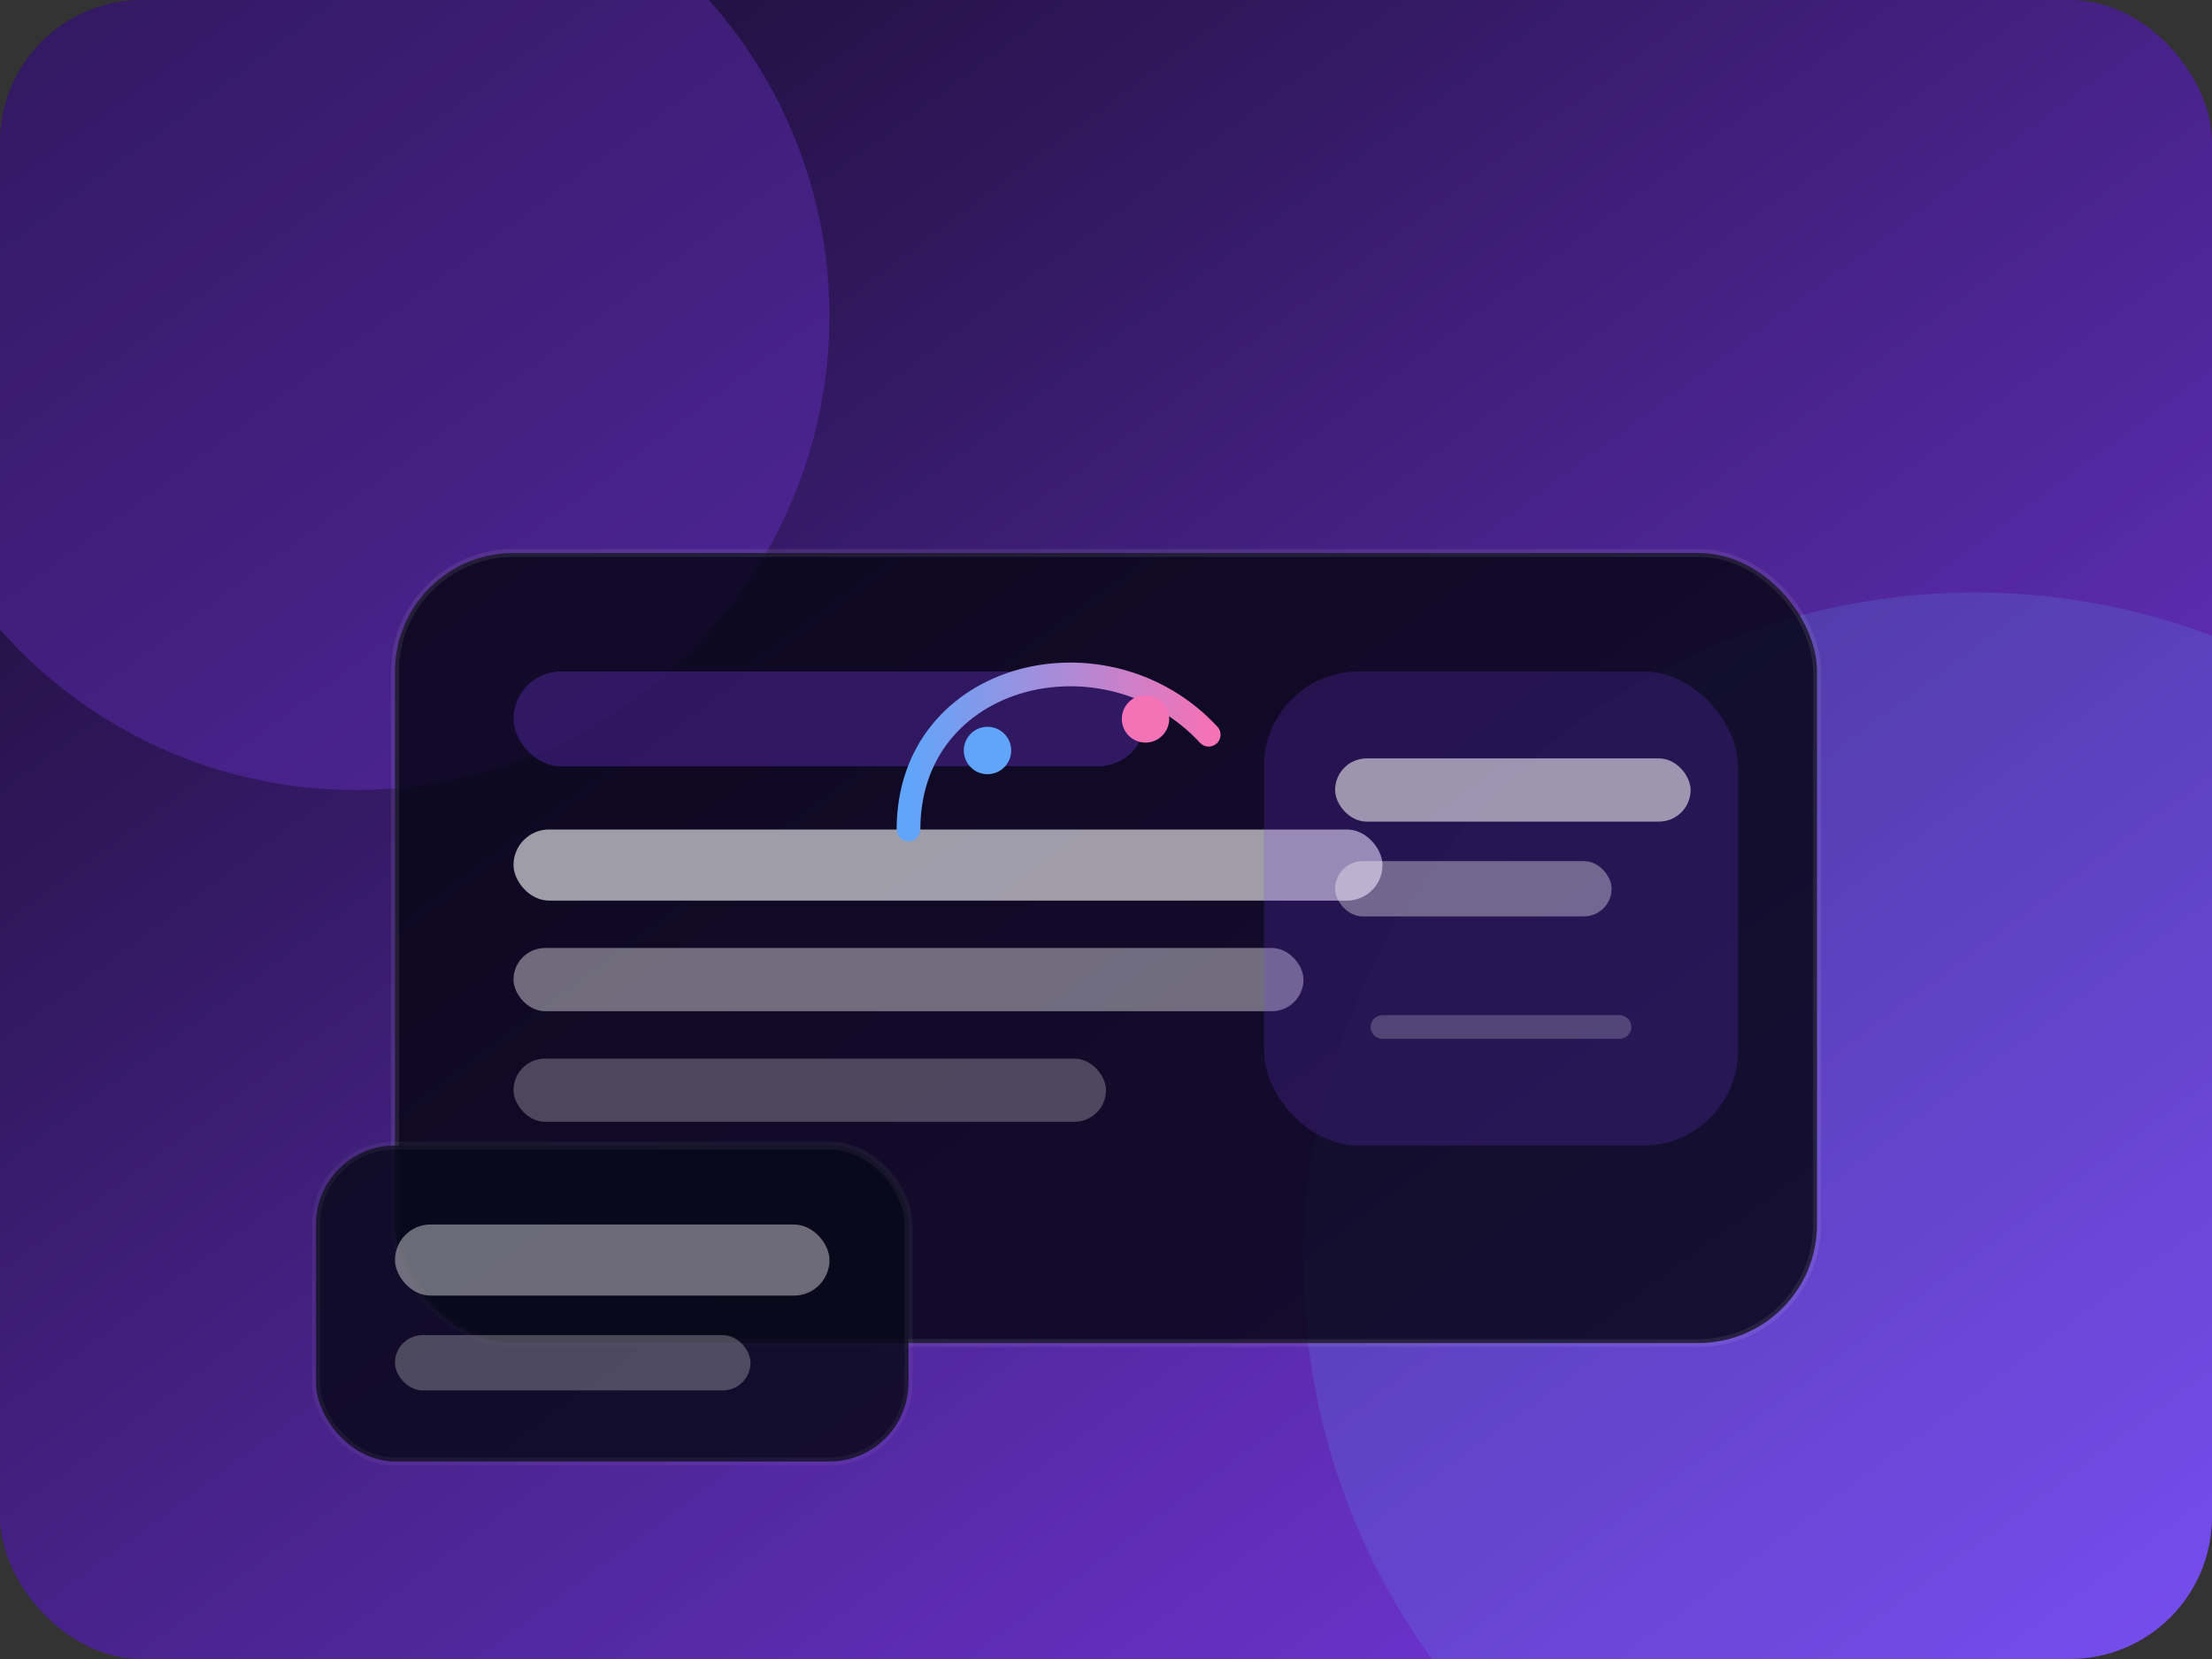
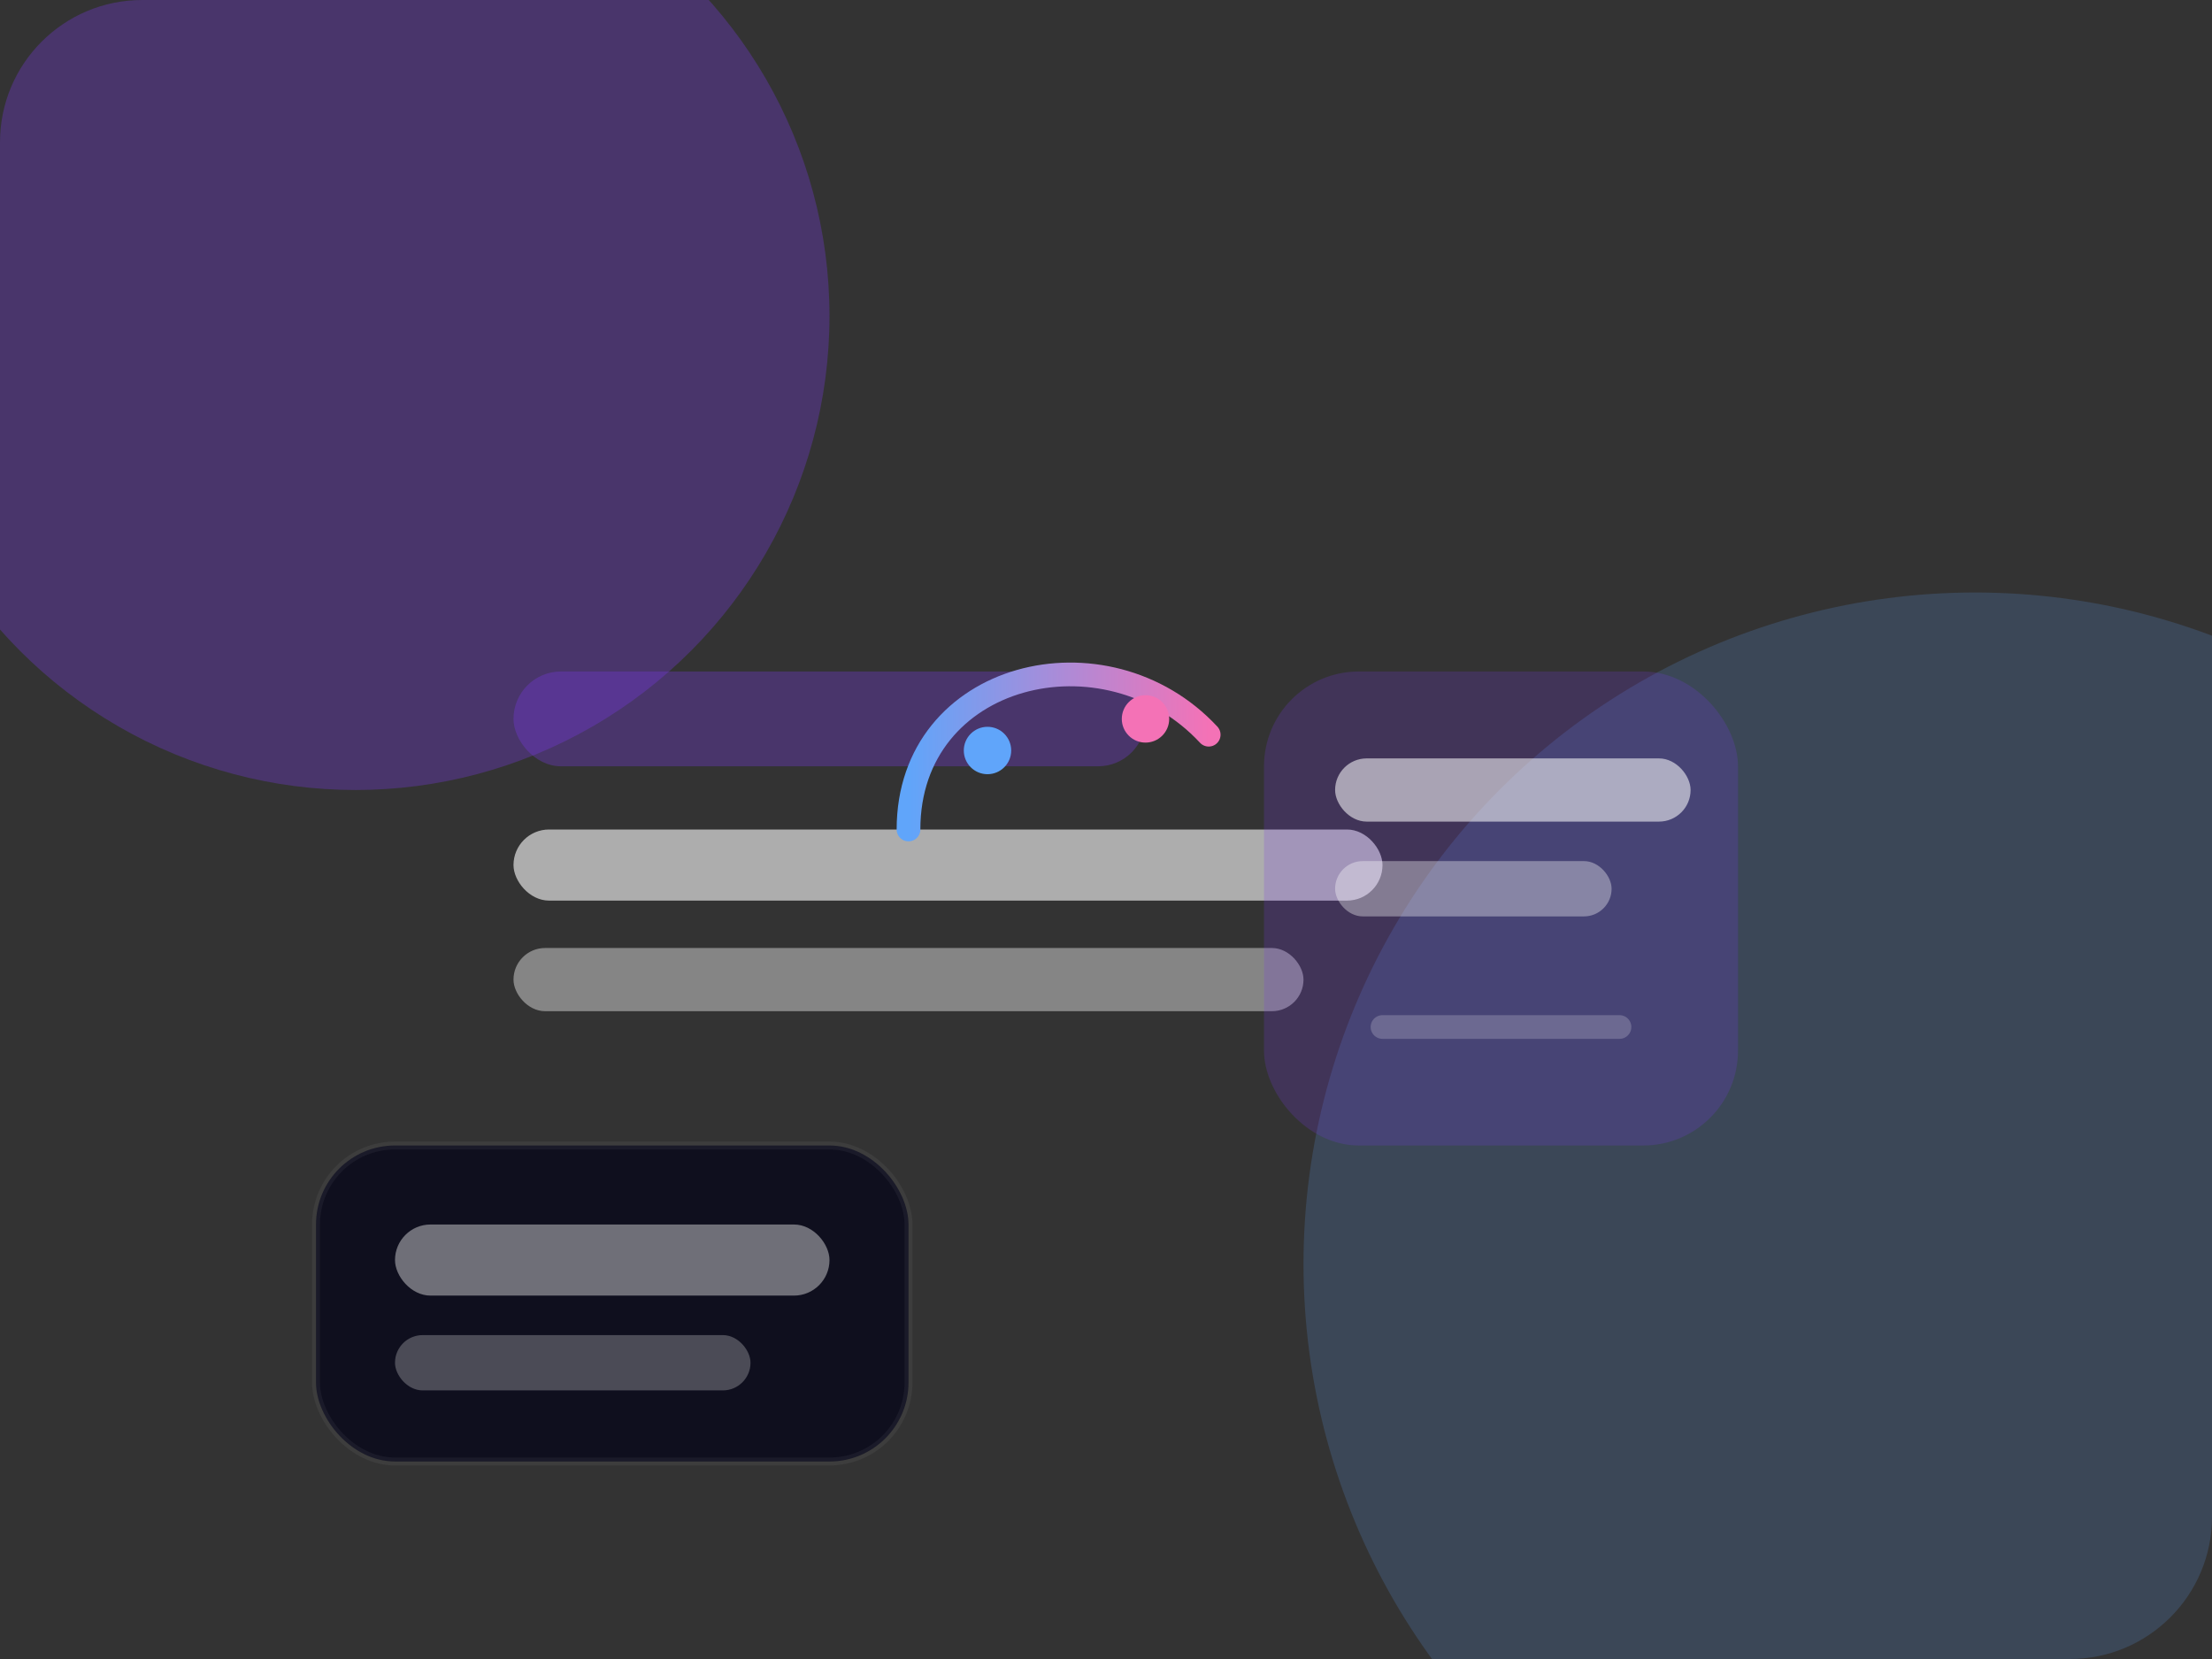
<svg xmlns="http://www.w3.org/2000/svg" width="560" height="420" viewBox="0 0 560 420">
  <rect x="0" y="0" width="560" height="420" fill="#333333" stroke="none" />
  <defs>
    <linearGradient id="contact-bg" x1="0%" y1="0%" x2="100%" y2="100%">
      <stop offset="0%" stop-color="#120a24" />
      <stop offset="100%" stop-color="#7c3aed" />
    </linearGradient>
    <linearGradient id="contact-bubble" x1="0%" y1="0%" x2="100%" y2="0%">
      <stop offset="0%" stop-color="#60a5fa" />
      <stop offset="100%" stop-color="#f472b6" />
    </linearGradient>
    <clipPath id="contact-clip">
      <rect x="0" y="0" width="560" height="420" rx="36" />
    </clipPath>
  </defs>
  <g clip-path="url(#contact-clip)" fill="none">
-     <rect width="560" height="420" fill="url(#contact-bg)" />
    <circle cx="90" cy="80" r="120" fill="rgba(124,58,237,0.3)" />
    <circle cx="500" cy="320" r="170" fill="rgba(96,165,250,0.18)" />
-     <rect x="100" y="140" width="360" height="200" rx="30" fill="rgba(8,7,23,0.85)" stroke="rgba(255,255,255,0.08)" stroke-width="2" />
    <rect x="130" y="170" width="160" height="24" rx="12" fill="rgba(124,58,237,0.3)" />
    <rect x="130" y="210" width="220" height="18" rx="9" fill="rgba(255,255,255,0.6)" />
    <rect x="130" y="240" width="200" height="16" rx="8" fill="rgba(255,255,255,0.4)" />
-     <rect x="130" y="268" width="150" height="16" rx="8" fill="rgba(255,255,255,0.25)" />
    <rect x="320" y="170" width="120" height="120" rx="24" fill="rgba(124,58,237,0.2)" />
    <rect x="338" y="192" width="90" height="16" rx="8" fill="rgba(255,255,255,0.55)" />
    <rect x="338" y="218" width="70" height="14" rx="7" fill="rgba(255,255,255,0.35)" />
    <path d="M350 260h60" stroke="rgba(255,255,255,0.2)" stroke-width="6" stroke-linecap="round" />
    <rect x="80" y="290" width="150" height="80" rx="20" fill="rgba(9,9,26,0.85)" stroke="rgba(255,255,255,0.05)" stroke-width="2" />
    <rect x="100" y="310" width="110" height="18" rx="9" fill="rgba(255,255,255,0.4)" />
    <rect x="100" y="338" width="90" height="14" rx="7" fill="rgba(255,255,255,0.25)" />
    <path d="M230 210c0-40 50-52 76-24" stroke="url(#contact-bubble)" stroke-width="6" stroke-linecap="round" fill="none" />
    <circle cx="250" cy="190" r="6" fill="#60a5fa" />
    <circle cx="290" cy="182" r="6" fill="#f472b6" />
  </g>
</svg>